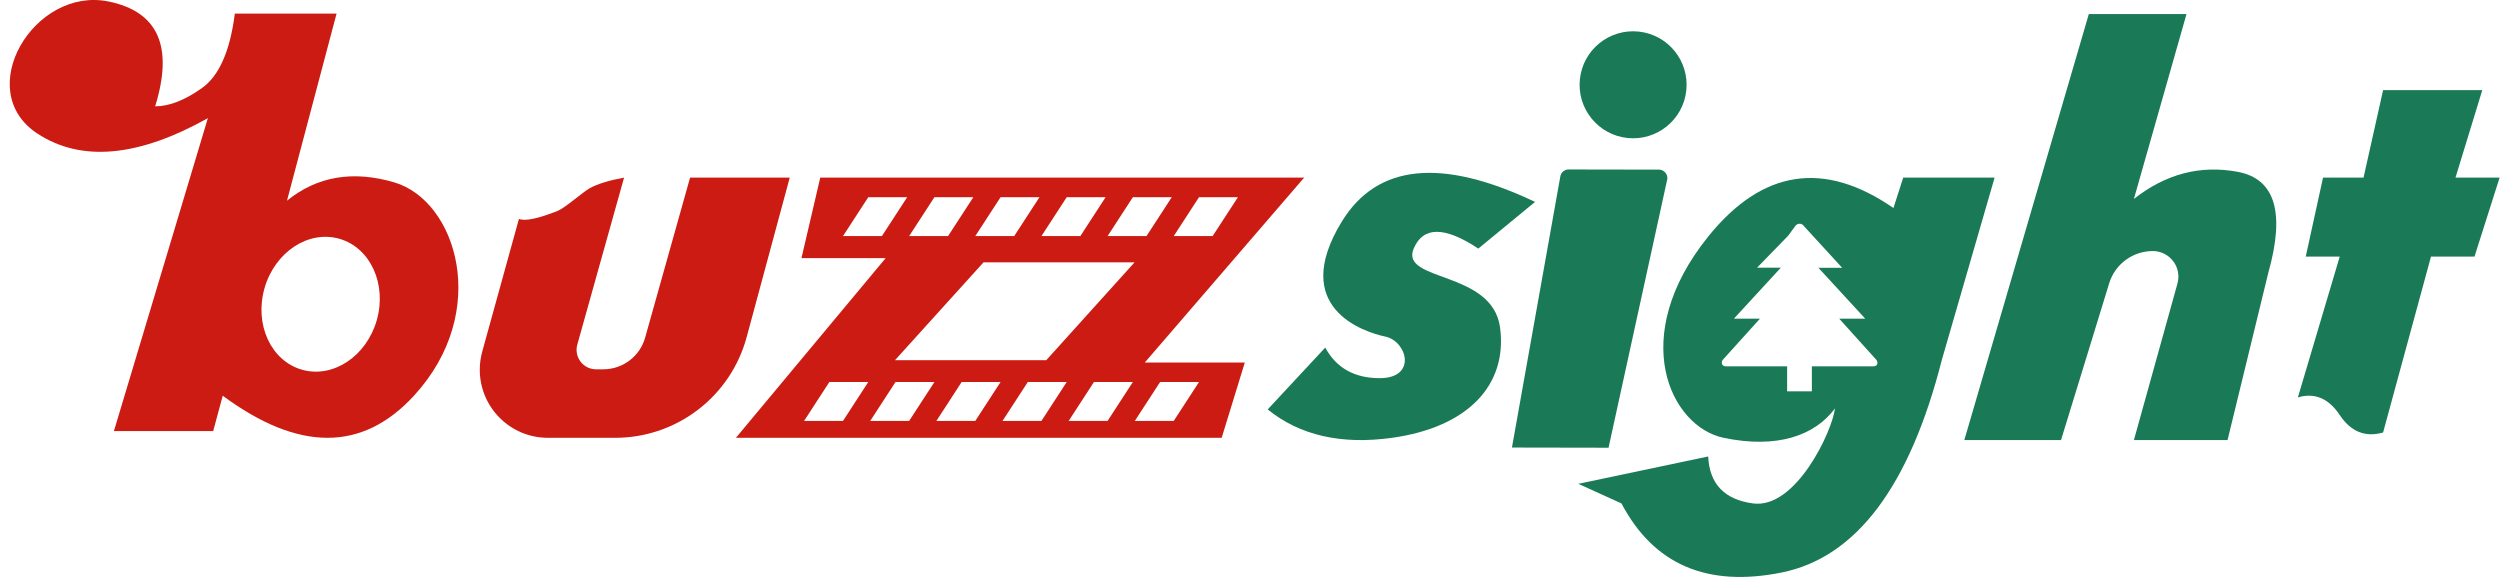
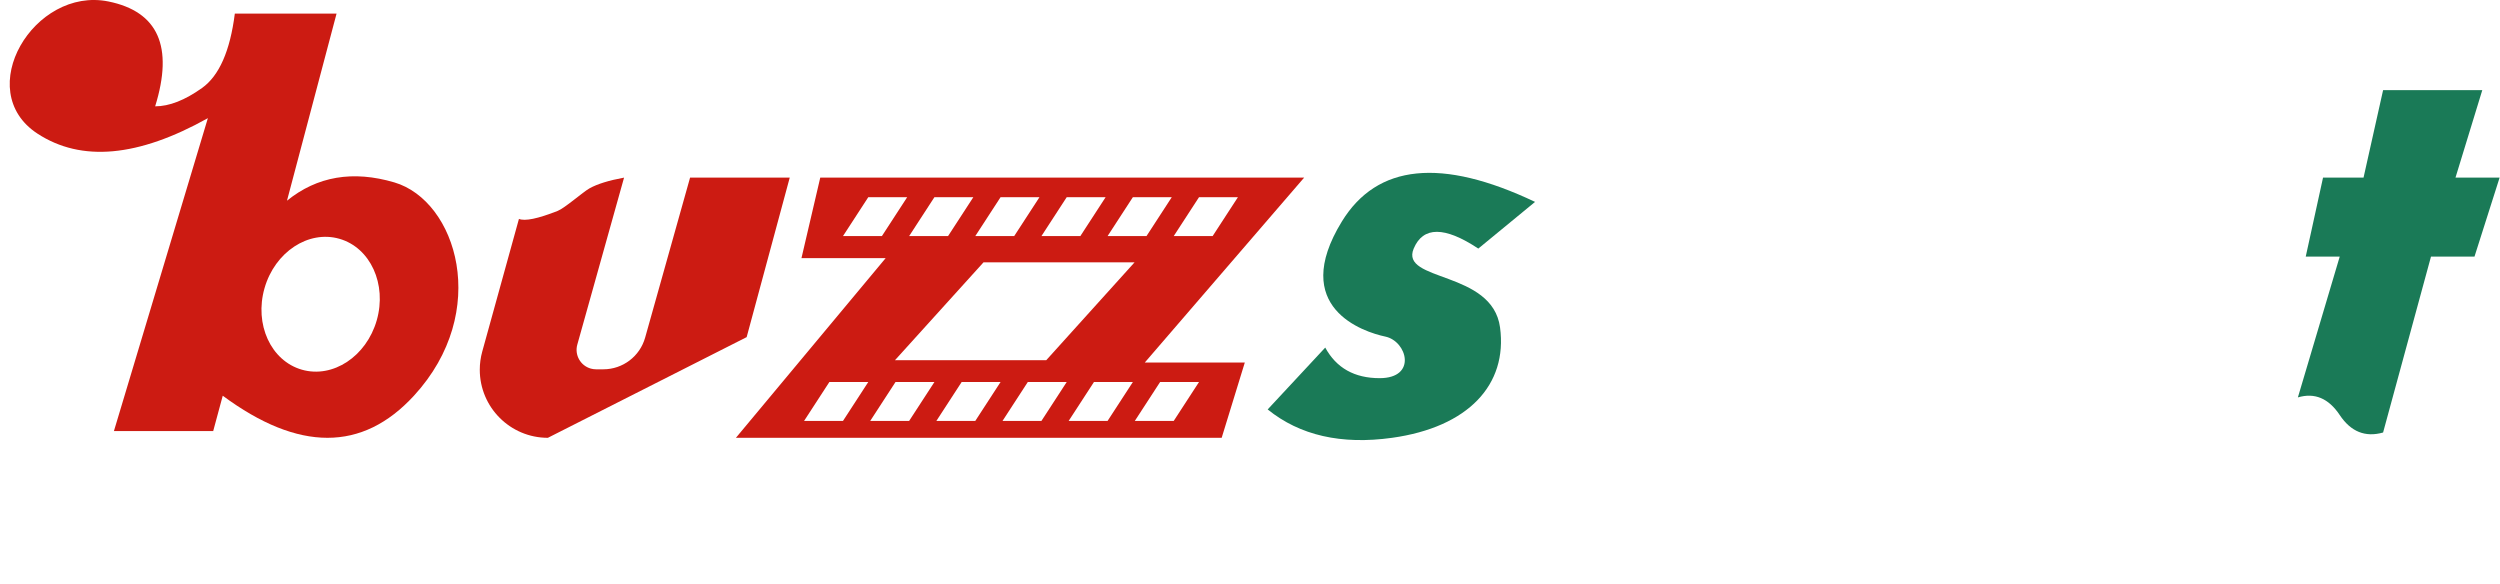
<svg xmlns="http://www.w3.org/2000/svg" width="257px" height="60px" viewBox="0 0 257 60" version="1.1">
  <title>bs_christmas_logo</title>
  <g id="页面-1" stroke="none" stroke-width="1" fill="none" fill-rule="evenodd">
    <g id="圣诞主题logo" transform="translate(-92, -517)">
      <g id="bs_christmas_logo" transform="translate(92, 517)">
-         <path d="M194.647,21.384 C187.498,16.452 181.15,17.431 175.601,24.321 C167.279,34.656 171.715,43.861 177.187,45.007 C182.658,46.153 186.569,44.787 188.634,41.983 C188.372,44.291 184.627,52.343 180.215,51.753 C177.273,51.36 175.735,49.751 175.601,46.925 L162.25,49.737 L166.687,51.753 C169.996,58.031 175.483,60.398 183.149,58.855 C190.814,57.313 196.309,50.01 199.634,36.948 L205.046,18.259 L195.652,18.259 L194.647,21.384 Z M189.066,32.756 L191.743,32.756 L186.93,27.527 L189.371,27.527 L185.46,23.263 C185.366,23.1 185.189,23 184.998,23 C184.806,23 184.63,23.1 184.535,23.263 L183.819,24.237 L180.624,27.518 L183.07,27.518 L178.248,32.756 L180.925,32.756 L177.069,37.028 C176.893,37.375 177.069,37.659 177.429,37.659 L183.717,37.659 L183.717,40.231 L186.26,40.231 L186.26,37.659 L192.566,37.659 C192.964,37.659 193.102,37.375 192.922,37.028 L189.066,32.756 Z" id="形状结合" fill="#1A7A57" />
        <path d="M3.853,13.737 C-2.911,9.321 3.498,-1.405 11.153,0.153 C16.257,1.193 17.856,4.785 15.95,10.931 C17.399,10.931 19.004,10.303 20.766,9.048 C22.528,7.792 23.653,5.243 24.14,1.401 L24.14,1.401 L34.598,1.401 L29.502,20.632 C32.597,18.123 36.275,17.496 40.536,18.75 C46.927,20.632 50.509,32.027 42.553,40.68 C37.25,46.449 30.698,46.449 22.898,40.68 L22.898,40.68 L21.917,44.313 L11.711,44.313 L21.369,12.147 C14.201,16.151 8.363,16.681 3.853,13.737 Z M27.194,29.622 C26.128,33.338 27.846,37.091 31.032,38.004 C34.217,38.918 37.663,36.646 38.729,32.929 C39.794,29.213 38.076,25.46 34.891,24.547 C31.705,23.633 28.259,25.906 27.194,29.622 Z" id="形状结合" fill="#CC1B12" />
-         <path d="M70.94,18.259 L81.185,18.259 L76.756,34.657 C75.107,40.765 69.566,45.007 63.24,45.007 L56.321,45.007 C52.455,45.007 49.321,41.873 49.321,38.007 C49.321,37.376 49.407,36.748 49.575,36.141 L53.347,22.503 L53.347,22.503 C53.958,22.758 55.283,22.485 57.322,21.684 C58.068,21.391 59.922,19.739 60.614,19.355 C61.415,18.911 62.594,18.546 64.154,18.259 L59.347,35.425 C59.049,36.489 59.67,37.593 60.734,37.891 C60.909,37.94 61.091,37.965 61.273,37.965 L62.02,37.965 C64.022,37.965 65.779,36.633 66.32,34.707 L70.94,18.259 L70.94,18.259 Z" id="路径-12" fill="#CC1B12" />
+         <path d="M70.94,18.259 L81.185,18.259 L76.756,34.657 L56.321,45.007 C52.455,45.007 49.321,41.873 49.321,38.007 C49.321,37.376 49.407,36.748 49.575,36.141 L53.347,22.503 L53.347,22.503 C53.958,22.758 55.283,22.485 57.322,21.684 C58.068,21.391 59.922,19.739 60.614,19.355 C61.415,18.911 62.594,18.546 64.154,18.259 L59.347,35.425 C59.049,36.489 59.67,37.593 60.734,37.891 C60.909,37.94 61.091,37.965 61.273,37.965 L62.02,37.965 C64.022,37.965 65.779,36.633 66.32,34.707 L70.94,18.259 L70.94,18.259 Z" id="路径-12" fill="#CC1B12" />
        <path d="M134.066,18.259 L117.686,37.266 L127.967,37.266 L125.588,45.007 L75.65,45.007 L91.044,26.539 L82.39,26.539 L84.323,18.259 L134.066,18.259 Z M89.26,39.269 L85.26,39.269 L82.66,43.269 L86.66,43.269 L89.26,39.269 Z M102.86,39.269 L98.86,39.269 L96.26,43.269 L100.26,43.269 L102.86,39.269 Z M116.46,39.269 L112.46,39.269 L109.86,43.269 L113.86,43.269 L116.46,39.269 Z M96.06,39.269 L92.06,39.269 L89.46,43.269 L93.46,43.269 L96.06,39.269 Z M109.66,39.269 L105.66,39.269 L103.06,43.269 L107.06,43.269 L109.66,39.269 Z M123.26,39.269 L119.26,39.269 L116.66,43.269 L120.66,43.269 L123.26,39.269 Z M116.634,26.968 L101.105,26.968 L92.003,37.029 L107.554,37.029 L116.634,26.968 Z M93.26,20.269 L89.26,20.269 L86.66,24.269 L90.66,24.269 L93.26,20.269 Z M106.86,20.269 L102.86,20.269 L100.26,24.269 L104.26,24.269 L106.86,20.269 Z M120.46,20.269 L116.46,20.269 L113.86,24.269 L117.86,24.269 L120.46,20.269 Z M100.06,20.269 L96.06,20.269 L93.46,24.269 L97.46,24.269 L100.06,20.269 Z M113.66,20.269 L109.66,20.269 L107.06,24.269 L111.06,24.269 L113.66,20.269 Z M127.26,20.269 L123.26,20.269 L120.66,24.269 L124.66,24.269 L127.26,20.269 Z" id="形状结合" fill="#CC1B12" />
        <path d="M157.805,20.755 C148.189,16.189 141.568,16.86 137.944,22.769 C132.506,31.633 140.175,34.132 142.411,34.601 C144.647,35.07 145.706,38.875 141.825,38.875 C139.237,38.875 137.374,37.827 136.234,35.731 L130.317,42.09 C133.624,44.763 137.887,45.735 143.106,45.007 C150.933,43.915 154.997,39.556 154.205,33.661 C153.412,27.766 143.882,28.996 145.328,25.554 C146.292,23.259 148.506,23.259 151.97,25.554 L157.805,20.755 Z" id="路径-15" fill="#1A7A57" />
-         <path d="M214.73,1.447 L201.931,45.241 L211.873,45.241 L216.824,29.122 C217.428,27.153 219.247,25.809 221.307,25.809 C222.761,25.809 223.939,26.988 223.939,28.442 C223.939,28.68 223.907,28.918 223.843,29.147 L219.365,45.241 L219.365,45.241 L228.992,45.241 L233.19,28.009 C234.925,21.828 233.872,18.379 230.033,17.663 C226.193,16.946 222.637,17.875 219.365,20.45 L224.772,1.447 L214.73,1.447 Z" id="路径-18" fill="#1A7A57" />
        <path d="M238.808,18.259 L237.029,26.381 L240.523,26.381 L236.222,40.854 C237.946,40.343 239.38,40.946 240.523,42.664 C241.667,44.382 243.153,44.981 244.982,44.462 L249.905,26.381 L254.377,26.381 L256.96,18.259 L252.424,18.259 L255.178,9.269 L244.982,9.269 L242.972,18.259 L238.808,18.259 Z" id="路径-19" fill="#1A7A57" />
        <g id="编组-5" transform="translate(164.678, 24.914) rotate(6) translate(-164.678, -24.914) translate(157.683, 2.97)" fill="#1A7A57">
-           <path d="M2.916,14.839 C2.426,14.839 2.029,15.229 2.029,15.71 L-4.54747351e-13,43.889 L9.879,42.869 L13,14.761 C13,14.279 12.603,13.889 12.113,13.889 L2.916,14.839 Z" id="形状结合" fill-rule="nonzero" />
-           <circle id="椭圆形" cx="8.489" cy="5.5" r="5.5" />
-         </g>
+           </g>
      </g>
    </g>
  </g>
</svg>